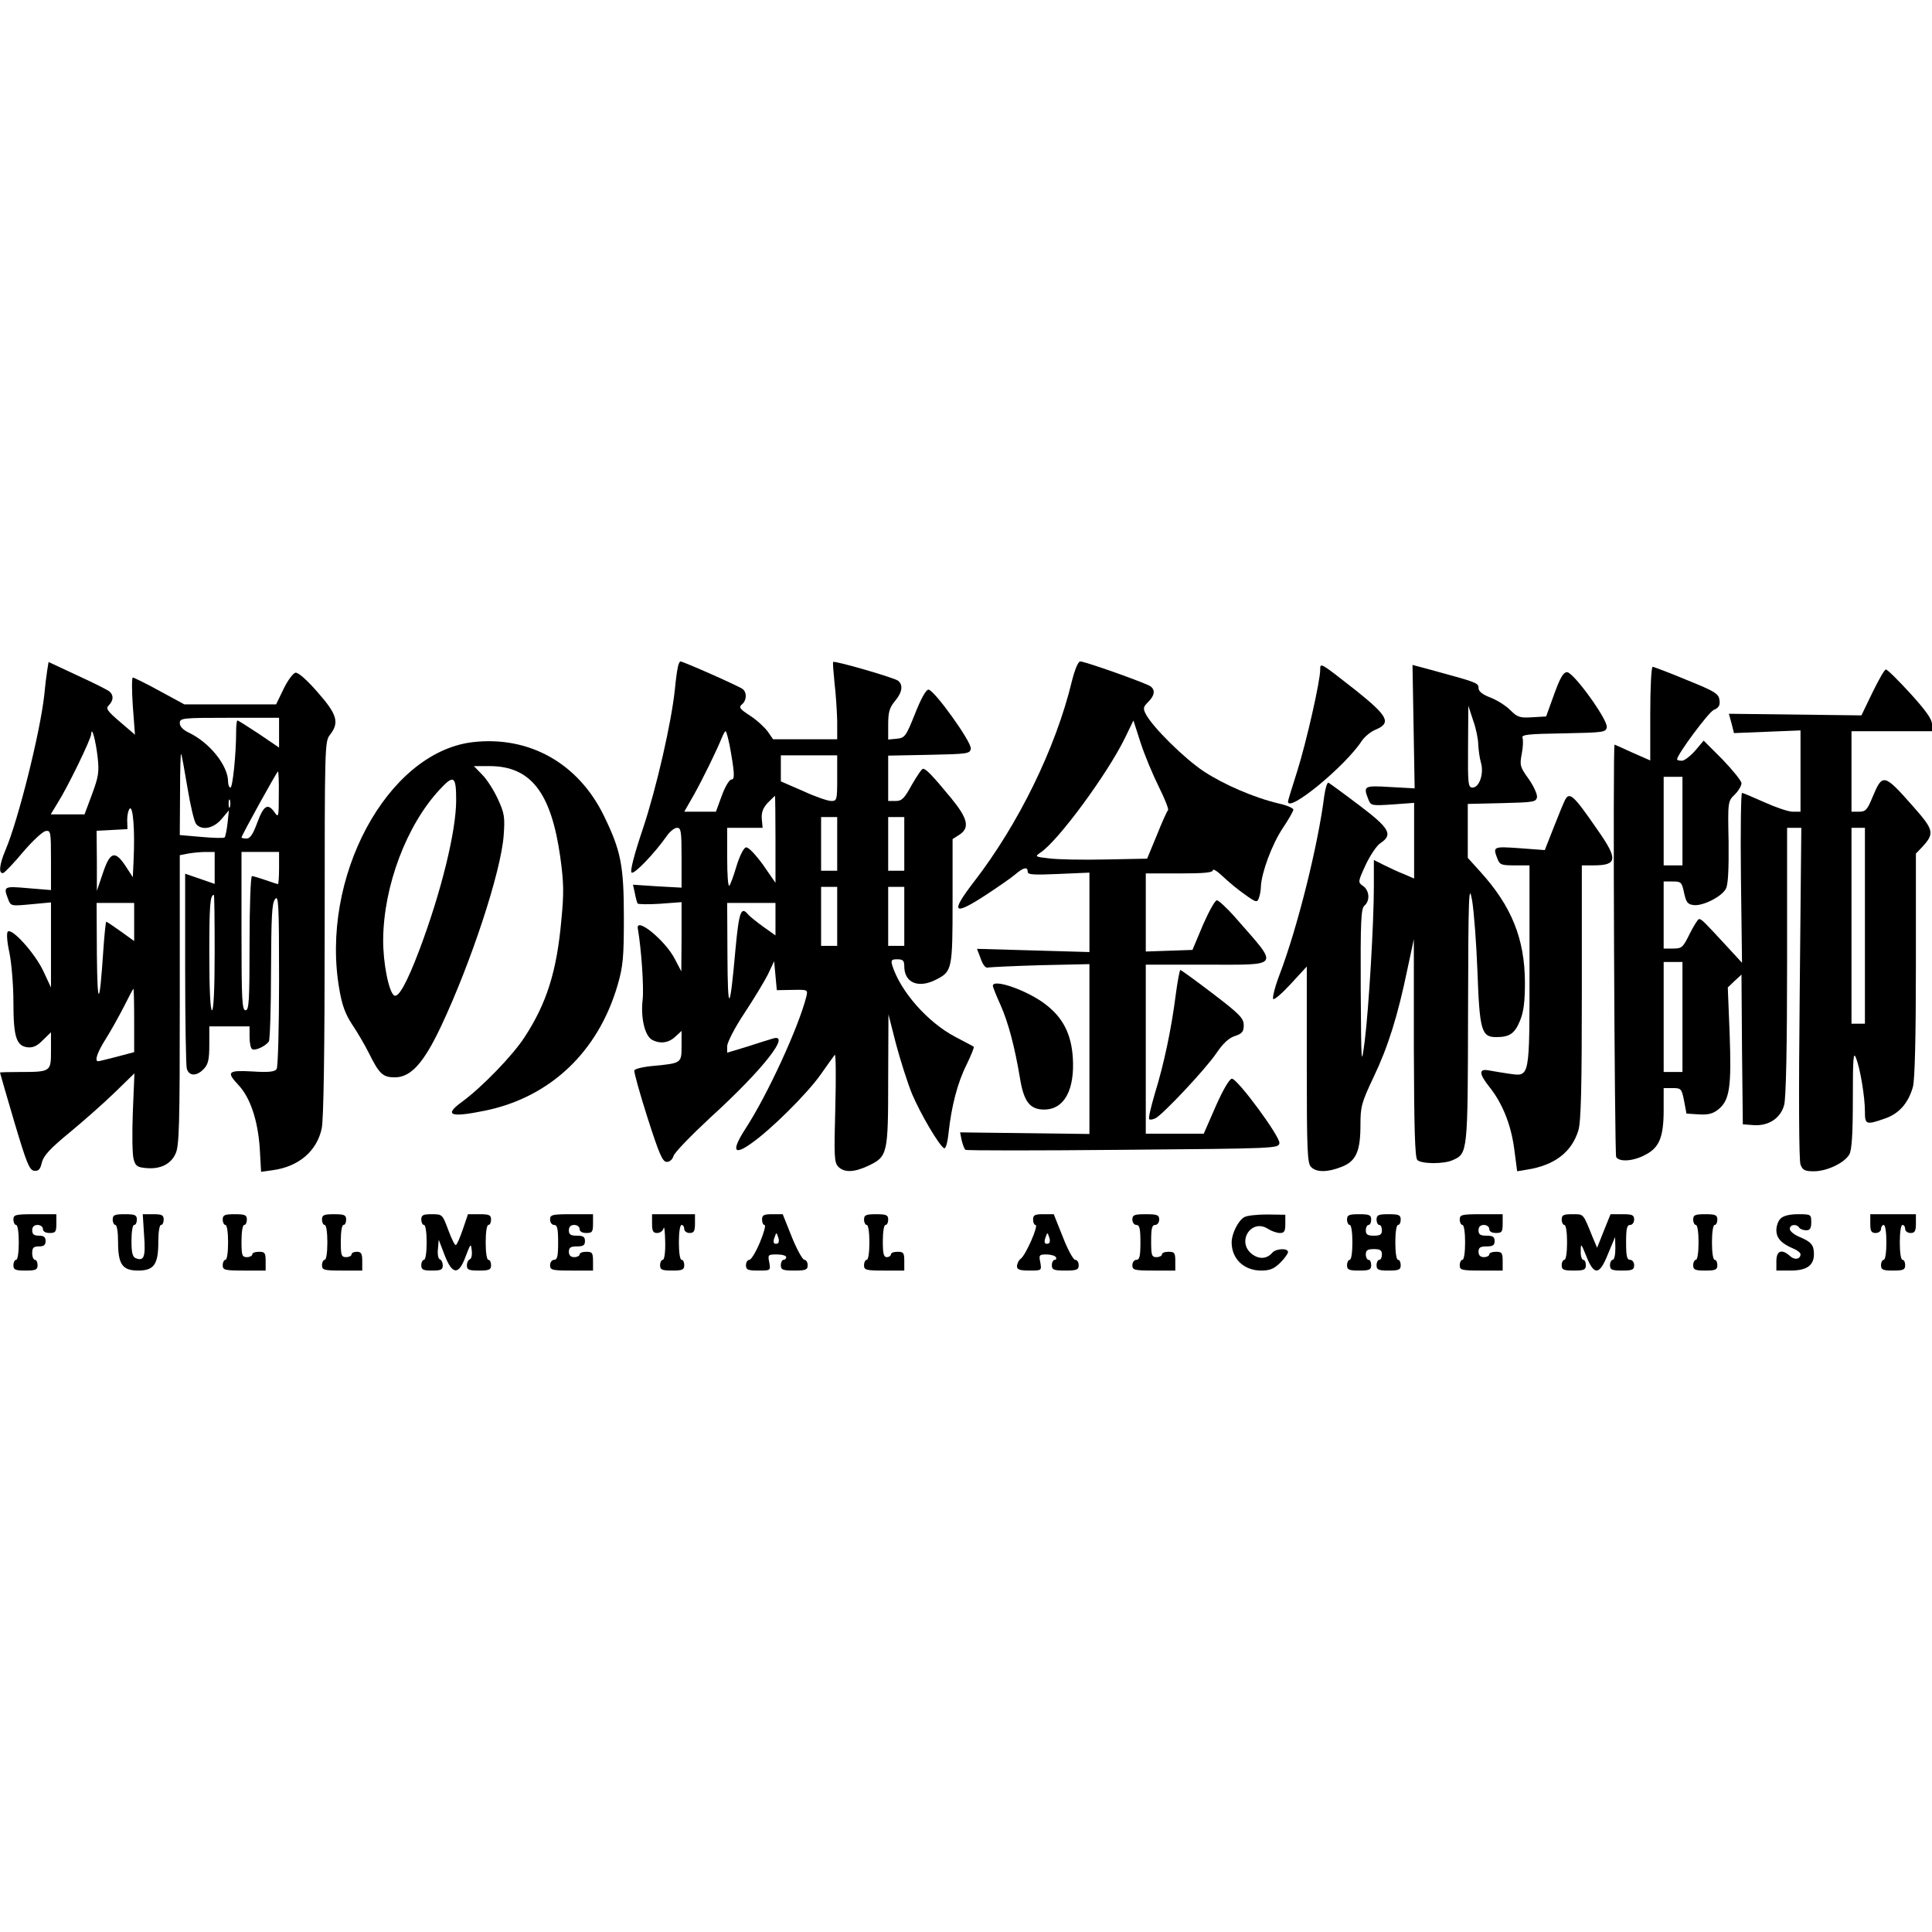
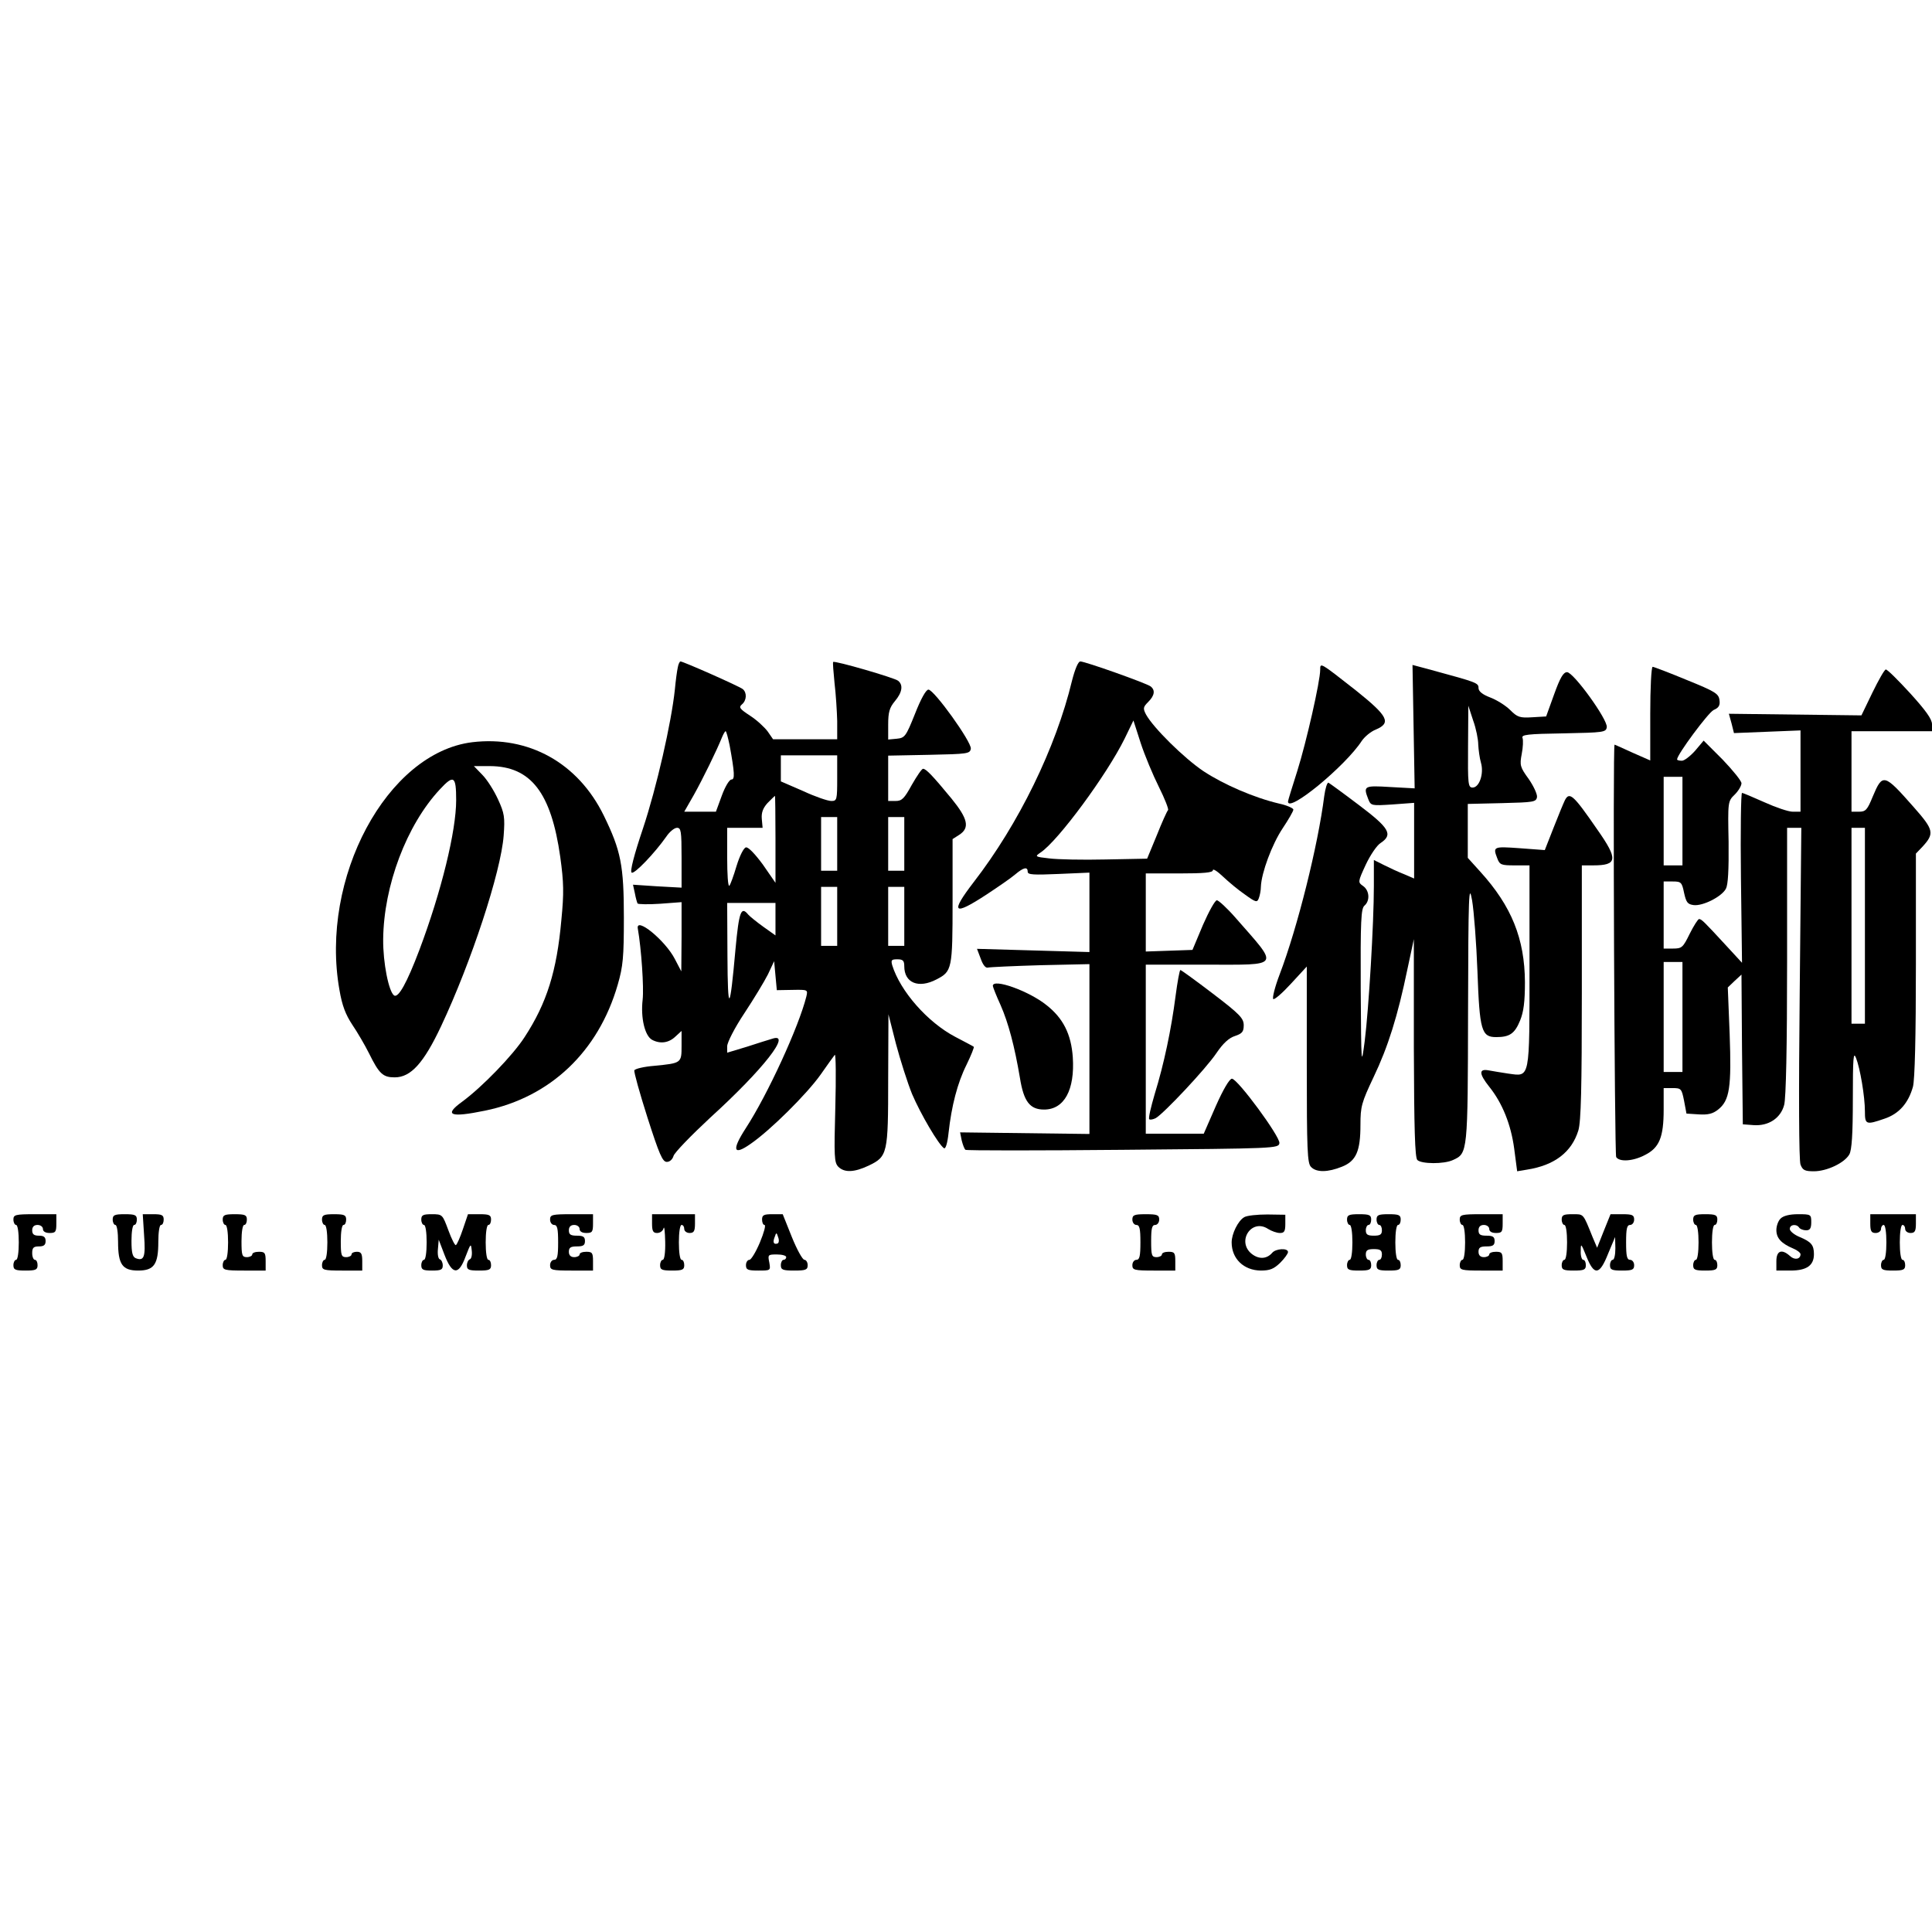
<svg xmlns="http://www.w3.org/2000/svg" version="1.0" width="100mm" height="100mm" viewBox="0 0 720 227" preserveAspectRatio="xMidYMid meet">
  <g transform="translate(0,227) scale(0.1,-0.1)" fill="#000000" stroke="none">
-     <path d="M176 2237 c-3 -18 -8 -59 -11 -92 -15 -138 -97 -467 -145 -579 -23 -54 -26 -90 -7 -84 6 3 40 38 74 79 35 41 72 75 83 77 19 3 20 -2 20 -108 l0 -112 -85 7 c-91 8 -93 7 -75 -40 10 -27 11 -27 85 -20 l75 7 0 -158 0 -159 -29 62 c-32 67 -117 161 -132 146 -5 -5 -3 -37 6 -78 8 -39 15 -122 15 -185 0 -130 11 -163 53 -168 20 -2 36 5 57 27 l30 29 0 -68 c0 -79 0 -80 -117 -80 -40 0 -73 -1 -73 -2 0 -2 24 -84 53 -183 46 -154 56 -180 74 -183 16 -2 23 4 29 31 7 26 31 52 104 112 52 43 128 110 168 149 l73 71 -6 -145 c-3 -80 -2 -158 3 -175 7 -26 14 -30 46 -33 53 -5 92 14 110 53 14 29 16 103 16 573 l0 540 31 6 c17 3 47 6 65 6 l34 0 0 -59 0 -60 -55 19 -55 19 0 -352 c0 -194 3 -362 6 -374 8 -29 37 -30 64 -1 16 17 20 35 20 90 l0 68 75 0 75 0 0 -39 c0 -22 4 -43 10 -46 11 -7 51 12 62 29 4 6 8 124 8 261 1 204 3 254 15 269 13 18 15 -17 15 -300 0 -175 -4 -325 -9 -333 -7 -10 -28 -13 -90 -9 -92 5 -99 -1 -52 -51 44 -47 72 -132 79 -235 l5 -88 43 6 c97 13 165 71 183 156 7 34 11 283 11 746 0 681 0 696 20 721 35 45 27 75 -46 158 -41 47 -73 75 -83 73 -9 -2 -29 -29 -44 -60 l-28 -58 -171 0 -171 0 -92 50 c-51 28 -96 50 -100 50 -4 0 -4 -48 0 -107 l8 -106 -56 48 c-48 41 -54 50 -41 62 17 18 18 37 2 51 -7 6 -61 33 -120 60 l-107 50 -5 -31z m864 -232 l0 -56 -75 51 c-41 27 -77 50 -80 50 -3 0 -5 -19 -5 -42 0 -83 -13 -208 -21 -208 -5 0 -9 10 -9 22 0 60 -69 146 -147 183 -21 10 -33 23 -33 35 0 19 8 20 185 20 l185 0 0 -55z m-676 -93 c6 -54 3 -72 -21 -137 l-28 -75 -63 0 -63 0 26 43 c37 58 125 239 125 257 2 31 17 -26 24 -88z m335 -115 c11 -66 25 -125 32 -133 21 -25 65 -17 95 19 l27 32 -5 -48 c-3 -26 -8 -50 -11 -53 -3 -3 -42 -2 -86 2 l-81 7 1 156 c0 86 2 152 4 146 3 -5 13 -63 24 -128z m340 -24 c0 -83 -1 -87 -16 -65 -25 35 -40 26 -64 -38 -16 -44 -27 -60 -40 -60 -11 0 -19 2 -19 4 0 7 132 246 136 246 2 0 4 -39 3 -87z m-182 -45 c-3 -7 -5 -2 -5 12 0 14 2 19 5 13 2 -7 2 -19 0 -25z m-359 -195 l-3 -67 -28 43 c-39 58 -57 52 -84 -29 l-22 -65 0 112 -1 112 58 3 57 3 -1 35 c0 19 5 38 10 42 12 8 19 -81 14 -189z m542 -33 c0 -33 -2 -60 -4 -60 -2 0 -23 7 -46 15 -23 8 -46 15 -51 15 -5 0 -9 -112 -9 -250 0 -216 -2 -250 -15 -250 -13 0 -15 39 -15 295 l0 295 70 0 70 0 0 -60z m-240 -315 c0 -137 -4 -215 -10 -215 -6 0 -10 76 -10 208 0 184 3 222 17 222 2 0 3 -97 3 -215z m-300 114 l0 -71 -50 36 c-28 20 -52 36 -54 36 -2 0 -7 -48 -11 -107 -14 -211 -22 -216 -24 -15 l-1 192 70 0 70 0 0 -71z m0 -367 l0 -118 -64 -17 c-35 -9 -67 -17 -70 -17 -15 0 -3 34 28 83 19 30 49 84 68 121 18 36 34 66 35 66 2 0 3 -53 3 -118z" />
    <path d="M2526 2248 c-3 -13 -8 -50 -11 -83 -13 -123 -68 -365 -119 -518 -33 -98 -49 -160 -42 -164 10 -7 87 74 129 134 12 18 30 33 40 33 15 0 17 -12 17 -111 l0 -112 -91 5 -90 6 7 -32 c3 -17 8 -34 10 -38 2 -3 40 -4 84 -1 l80 6 0 -129 -1 -129 -24 46 c-36 70 -147 160 -138 113 13 -74 23 -219 18 -264 -8 -68 8 -135 35 -150 30 -16 62 -12 87 12 l23 21 0 -55 c0 -65 0 -65 -102 -75 -38 -3 -72 -11 -74 -17 -2 -6 20 -85 49 -176 44 -137 56 -165 72 -165 11 0 21 9 25 22 3 12 65 76 137 143 198 180 306 319 231 294 -13 -4 -56 -17 -95 -30 l-73 -22 0 24 c0 14 28 69 64 123 35 53 75 119 88 145 l23 49 5 -54 5 -54 58 1 c58 1 58 1 52 -25 -28 -112 -144 -365 -226 -491 -53 -82 -46 -103 18 -58 73 50 210 186 261 258 25 36 49 69 53 74 4 4 5 -84 2 -196 -5 -184 -4 -205 11 -221 23 -23 60 -21 113 4 71 34 73 44 73 321 l1 243 28 -110 c16 -60 43 -145 60 -187 32 -75 99 -189 119 -202 6 -4 13 19 17 57 11 100 33 186 67 254 17 35 29 65 27 67 -2 2 -33 18 -69 37 -103 54 -205 170 -235 267 -5 19 -3 22 19 22 21 0 26 -5 26 -26 0 -62 53 -84 120 -49 58 30 60 38 60 291 l0 232 25 16 c40 26 32 60 -29 135 -70 85 -95 111 -106 111 -5 0 -23 -27 -42 -60 -28 -51 -37 -60 -60 -60 l-28 0 0 85 0 84 153 3 c143 3 152 4 155 23 3 25 -137 220 -158 220 -9 0 -28 -34 -50 -90 -34 -85 -38 -90 -68 -93 l-32 -3 0 56 c0 46 5 63 25 87 27 32 32 60 12 76 -13 11 -237 76 -242 70 -2 -2 1 -37 5 -78 5 -41 9 -105 10 -142 l0 -68 -119 0 -120 0 -20 29 c-12 16 -41 43 -66 59 -38 25 -43 31 -30 42 18 15 19 44 3 57 -14 11 -222 103 -232 103 -3 0 -8 -10 -10 -22z m193 -290 c19 -104 20 -128 7 -128 -8 0 -24 -27 -36 -60 l-22 -60 -59 0 -59 0 36 63 c33 59 85 165 105 215 5 12 11 22 13 22 3 0 9 -24 15 -52z m401 -123 c0 -81 -1 -85 -22 -85 -13 0 -60 16 -105 37 l-83 36 0 49 0 48 105 0 105 0 0 -85z m-230 -227 l0 -163 -47 68 c-28 38 -54 66 -63 64 -8 -1 -23 -30 -35 -69 -11 -37 -23 -70 -27 -74 -5 -4 -8 43 -8 104 l0 112 66 0 66 0 -3 33 c-2 23 4 40 21 59 14 14 26 26 28 27 1 1 2 -72 2 -161z m230 -18 l0 -100 -30 0 -30 0 0 100 0 100 30 0 30 0 0 -100z m250 0 l0 -100 -30 0 -30 0 0 100 0 100 30 0 30 0 0 -100z m-250 -270 l0 -110 -30 0 -30 0 0 110 0 110 30 0 30 0 0 -110z m250 0 l0 -110 -30 0 -30 0 0 110 0 110 30 0 30 0 0 -110z m-480 -11 l0 -60 -45 32 c-25 18 -51 39 -57 46 -26 32 -34 11 -47 -129 -21 -237 -29 -243 -30 -25 l-1 197 90 0 90 0 0 -61z" />
    <path d="M3995 2198 c-60 -250 -199 -534 -366 -750 -89 -116 -77 -128 47 -47 44 29 92 62 107 75 32 27 47 30 47 10 0 -11 22 -12 115 -8 l115 5 0 -148 0 -148 -209 6 -210 6 14 -37 c8 -23 18 -35 26 -33 8 2 96 6 197 9 l182 4 0 -316 0 -317 -241 3 -241 3 6 -30 c4 -16 10 -32 14 -35 4 -3 268 -3 587 0 571 5 580 5 583 25 3 24 -156 240 -177 240 -9 0 -33 -41 -60 -102 l-45 -103 -108 0 -108 0 0 315 0 315 225 0 c281 0 273 -12 111 173 -32 37 -65 67 -71 67 -7 0 -30 -42 -52 -92 l-39 -93 -87 -3 -87 -3 0 146 0 145 125 0 c91 0 125 3 125 12 0 7 17 -4 38 -24 20 -19 57 -50 82 -67 40 -29 45 -30 51 -14 4 10 8 30 8 44 2 51 41 157 81 217 22 33 40 64 40 70 0 5 -24 16 -52 22 -94 22 -207 71 -283 121 -73 49 -187 162 -214 211 -12 23 -11 28 8 47 24 24 27 44 9 58 -16 12 -244 93 -262 93 -8 0 -20 -29 -31 -72z m324 -396 c22 -44 37 -83 34 -86 -4 -4 -23 -46 -42 -94 l-36 -87 -155 -3 c-85 -2 -180 0 -210 4 -54 6 -54 7 -32 22 65 43 247 290 313 424 l33 68 27 -84 c15 -46 46 -120 68 -164z" />
    <path d="M4920 2239 c0 -43 -52 -271 -85 -376 -19 -60 -35 -111 -35 -115 -1 -45 214 132 275 226 11 16 34 35 52 42 59 25 46 50 -74 146 -134 105 -133 105 -133 77z" />
    <path d="M5268 2027 l4 -230 -91 5 c-98 6 -101 4 -82 -45 10 -25 12 -25 90 -20 l81 6 0 -141 0 -141 -37 16 c-21 8 -55 24 -75 34 l-38 19 0 -97 c0 -139 -19 -457 -34 -577 -13 -99 -13 -96 -15 195 -1 253 1 298 14 309 21 18 19 56 -5 73 -20 14 -20 15 10 80 17 36 42 73 56 81 46 31 32 55 -82 141 -58 44 -109 81 -113 83 -5 2 -12 -21 -16 -50 -23 -182 -99 -488 -166 -664 -18 -47 -28 -88 -24 -92 4 -4 34 22 66 57 l59 64 0 -366 c0 -319 2 -368 16 -381 20 -21 63 -20 115 1 53 21 69 58 69 156 0 68 4 83 49 178 54 113 90 228 126 402 l24 112 0 -406 c1 -301 4 -408 13 -417 15 -15 99 -16 133 0 55 25 55 26 56 555 1 437 3 480 15 413 7 -41 16 -160 20 -265 8 -221 15 -245 70 -245 50 0 69 13 89 62 13 32 18 69 18 143 -1 162 -50 283 -166 411 l-47 52 0 101 0 100 128 3 c118 3 127 4 130 23 1 11 -13 41 -31 67 -32 44 -34 51 -26 93 5 25 6 52 3 60 -5 12 18 15 153 17 150 3 158 4 161 23 4 28 -124 205 -148 205 -14 0 -26 -21 -48 -82 l-30 -83 -51 -3 c-47 -3 -56 0 -83 27 -17 17 -51 38 -75 47 -29 11 -43 23 -43 35 0 19 -6 21 -175 67 l-71 19 4 -230z m241 -67 c1 -19 5 -50 10 -67 12 -41 -6 -93 -31 -93 -17 0 -18 13 -17 153 l1 152 18 -55 c11 -30 19 -71 19 -90z" />
    <path d="M6150 2075 l0 -174 -66 29 c-36 17 -67 30 -67 30 -7 0 0 -1528 6 -1537 12 -19 63 -16 108 8 53 27 69 66 69 169 l0 80 33 0 c32 0 34 -2 43 -47 l9 -48 46 -3 c34 -2 52 2 72 18 43 34 50 83 43 280 l-7 175 25 24 26 24 2 -279 3 -279 40 -3 c56 -4 101 26 114 75 7 24 11 217 11 536 l0 497 27 0 26 0 -6 -615 c-4 -380 -3 -625 3 -640 8 -21 16 -25 50 -25 48 0 114 31 132 63 9 16 13 74 13 206 0 155 2 179 12 153 15 -38 33 -143 33 -199 0 -49 4 -51 73 -27 54 18 89 58 106 119 7 26 11 186 11 454 l0 415 24 25 c46 50 43 63 -32 148 -111 126 -116 127 -153 39 -20 -49 -26 -56 -51 -56 l-28 0 0 150 0 150 150 0 150 0 0 26 c0 19 -23 51 -81 115 -45 49 -85 89 -91 89 -5 0 -27 -39 -50 -86 l-41 -85 -247 3 -247 3 10 -36 9 -36 124 5 124 5 0 -152 0 -151 -29 0 c-16 0 -63 16 -105 35 -43 19 -80 35 -84 35 -4 0 -6 -142 -4 -316 l4 -317 -59 64 c-82 89 -92 99 -101 99 -4 0 -20 -25 -35 -55 -25 -51 -29 -55 -62 -55 l-35 0 0 125 0 125 34 0 c31 0 34 -3 42 -42 8 -36 13 -43 36 -46 34 -4 104 31 120 61 8 15 11 69 10 174 -3 150 -3 152 23 177 14 14 25 33 25 42 0 9 -32 48 -70 88 l-71 71 -32 -38 c-18 -20 -40 -37 -49 -37 -10 0 -18 2 -18 5 0 18 116 174 136 184 19 8 25 17 22 37 -3 24 -16 32 -122 75 -65 27 -123 49 -127 49 -5 0 -9 -79 -9 -175z m120 -400 l0 -165 -35 0 -35 0 0 165 0 165 35 0 35 0 0 -165z m680 -390 l0 -365 -25 0 -25 0 0 365 0 365 25 0 25 0 0 -365z m-680 -340 l0 -205 -35 0 -35 0 0 205 0 205 35 0 35 0 0 -205z" />
    <path d="M1760 1969 c-318 -39 -569 -507 -495 -923 10 -59 23 -92 48 -130 19 -28 47 -76 62 -106 38 -77 52 -90 96 -90 60 0 108 53 173 191 112 238 223 575 233 710 5 68 3 83 -21 135 -15 33 -41 74 -59 92 l-31 32 60 0 c152 -1 228 -98 262 -339 13 -95 14 -133 4 -235 -17 -190 -54 -309 -137 -436 -43 -67 -158 -186 -233 -241 -69 -50 -45 -60 86 -33 243 50 422 220 494 469 20 69 23 103 23 250 0 195 -11 250 -75 381 -96 196 -280 298 -490 273z m-60 -216 c0 -115 -55 -340 -137 -558 -47 -124 -78 -179 -94 -170 -20 13 -42 122 -41 210 2 199 87 425 211 558 52 56 61 51 61 -40z" />
    <path d="M5832 1753 c-5 -10 -24 -56 -42 -102 l-33 -84 -94 7 c-98 7 -100 6 -83 -38 9 -24 15 -26 65 -26 l55 0 0 -374 c0 -429 3 -413 -79 -402 -25 4 -58 9 -73 12 -37 7 -37 -12 2 -61 49 -61 81 -141 93 -231 l11 -84 36 6 c103 16 167 65 192 146 10 33 13 158 13 516 l0 472 42 0 c91 0 94 22 16 133 -89 129 -104 143 -121 110z" />
    <path d="M4381 1023 c-16 -124 -43 -253 -78 -366 -14 -48 -24 -90 -20 -93 3 -3 14 -1 24 4 30 17 187 184 226 242 25 37 47 57 69 64 27 9 33 16 33 40 0 26 -14 41 -115 118 -63 48 -118 88 -121 88 -3 0 -11 -44 -18 -97z" />
    <path d="M3700 1061 c0 -4 13 -37 29 -72 29 -66 52 -153 72 -271 14 -88 37 -118 90 -118 75 0 115 73 107 195 -6 86 -36 146 -99 195 -65 52 -199 100 -199 71z" />
    <path d="M50 190 c0 -11 5 -20 10 -20 6 0 10 -28 10 -65 0 -37 -4 -65 -10 -65 -5 0 -10 -9 -10 -20 0 -17 7 -20 45 -20 38 0 45 3 45 20 0 11 -4 20 -10 20 -5 0 -10 11 -10 25 0 20 5 25 25 25 18 0 25 5 25 20 0 15 -7 20 -25 20 -18 0 -25 5 -25 20 0 13 7 20 20 20 11 0 20 -7 20 -15 0 -9 9 -15 25 -15 22 0 25 4 25 35 l0 35 -80 0 c-73 0 -80 -2 -80 -20z" />
-     <path d="M420 190 c0 -11 5 -20 10 -20 6 0 10 -28 10 -63 0 -84 16 -107 75 -107 59 0 75 23 75 107 0 35 4 63 10 63 6 0 10 9 10 20 0 17 -7 20 -39 20 l-39 0 5 -79 c6 -80 0 -97 -31 -85 -12 5 -16 20 -16 65 0 33 4 59 10 59 6 0 10 9 10 20 0 17 -7 20 -45 20 -38 0 -45 -3 -45 -20z" />
+     <path d="M420 190 c0 -11 5 -20 10 -20 6 0 10 -28 10 -63 0 -84 16 -107 75 -107 59 0 75 23 75 107 0 35 4 63 10 63 6 0 10 9 10 20 0 17 -7 20 -39 20 l-39 0 5 -79 c6 -80 0 -97 -31 -85 -12 5 -16 20 -16 65 0 33 4 59 10 59 6 0 10 9 10 20 0 17 -7 20 -45 20 -38 0 -45 -3 -45 -20" />
    <path d="M830 190 c0 -11 5 -20 10 -20 6 0 10 -28 10 -65 0 -37 -4 -65 -10 -65 -5 0 -10 -9 -10 -20 0 -18 7 -20 80 -20 l80 0 0 35 c0 31 -3 35 -25 35 -14 0 -25 -4 -25 -10 0 -5 -9 -10 -20 -10 -18 0 -20 7 -20 60 0 33 4 60 10 60 6 0 10 9 10 20 0 17 -7 20 -45 20 -38 0 -45 -3 -45 -20z" />
    <path d="M1200 190 c0 -11 5 -20 10 -20 6 0 10 -28 10 -65 0 -37 -4 -65 -10 -65 -5 0 -10 -9 -10 -20 0 -18 7 -20 75 -20 l75 0 0 35 c0 28 -4 35 -20 35 -11 0 -20 -4 -20 -10 0 -5 -9 -10 -20 -10 -18 0 -20 7 -20 60 0 33 4 60 10 60 6 0 10 9 10 20 0 17 -7 20 -45 20 -38 0 -45 -3 -45 -20z" />
    <path d="M1570 190 c0 -11 5 -20 10 -20 6 0 10 -28 10 -65 0 -37 -4 -65 -10 -65 -5 0 -10 -9 -10 -20 0 -17 7 -20 40 -20 33 0 40 3 40 19 0 11 -5 21 -11 23 -6 2 -9 19 -7 38 l3 35 21 -55 c29 -76 53 -79 79 -8 19 49 20 51 23 23 2 -16 -1 -31 -7 -33 -6 -2 -11 -12 -11 -23 0 -16 7 -19 45 -19 38 0 45 3 45 20 0 11 -4 20 -10 20 -6 0 -10 28 -10 65 0 37 4 65 10 65 6 0 10 9 10 20 0 17 -7 20 -43 20 l-43 0 -19 -56 c-10 -30 -22 -57 -26 -59 -3 -3 -16 22 -28 55 -22 59 -22 60 -62 60 -32 0 -39 -3 -39 -20z" />
    <path d="M2050 190 c0 -11 7 -20 15 -20 12 0 15 -14 15 -65 0 -51 -3 -65 -15 -65 -8 0 -15 -9 -15 -20 0 -18 7 -20 80 -20 l80 0 0 35 c0 31 -3 35 -25 35 -14 0 -25 -4 -25 -10 0 -5 -9 -10 -20 -10 -13 0 -20 7 -20 20 0 16 7 20 30 20 23 0 30 4 30 20 0 16 -7 20 -30 20 -23 0 -30 4 -30 20 0 13 7 20 20 20 11 0 20 -7 20 -15 0 -9 9 -15 25 -15 22 0 25 4 25 35 l0 35 -80 0 c-73 0 -80 -2 -80 -20z" />
    <path d="M2430 175 c0 -28 4 -35 19 -35 11 0 22 8 24 18 3 9 5 -13 6 -50 1 -40 -3 -68 -9 -68 -5 0 -10 -9 -10 -20 0 -17 7 -20 45 -20 38 0 45 3 45 20 0 11 -4 20 -10 20 -6 0 -10 28 -10 65 0 37 4 65 10 65 6 0 10 -7 10 -15 0 -8 9 -15 20 -15 16 0 20 7 20 35 l0 35 -80 0 -80 0 0 -35z" />
    <path d="M2840 190 c0 -11 4 -20 9 -20 6 0 -2 -29 -17 -65 -15 -36 -33 -65 -39 -65 -7 0 -13 -9 -13 -20 0 -17 7 -20 46 -20 46 0 46 0 41 30 -6 29 -5 30 28 30 19 0 35 -4 35 -10 0 -5 -4 -10 -10 -10 -5 0 -10 -9 -10 -20 0 -17 7 -20 50 -20 43 0 50 3 50 20 0 11 -6 20 -12 20 -7 0 -28 38 -47 85 l-34 85 -39 0 c-31 0 -38 -3 -38 -20z m58 -89 c-15 -5 -19 4 -11 24 6 18 7 18 13 -1 4 -10 3 -21 -2 -23z" />
-     <path d="M3220 190 c0 -11 5 -20 10 -20 6 0 10 -28 10 -65 0 -37 -4 -65 -10 -65 -5 0 -10 -9 -10 -20 0 -18 7 -20 75 -20 l75 0 0 35 c0 31 -3 35 -25 35 -14 0 -25 -4 -25 -10 0 -5 -7 -10 -15 -10 -12 0 -15 13 -15 60 0 33 4 60 10 60 6 0 10 9 10 20 0 17 -7 20 -45 20 -38 0 -45 -3 -45 -20z" />
-     <path d="M3850 190 c0 -11 4 -20 9 -20 13 0 -36 -112 -55 -126 -8 -6 -14 -19 -14 -28 0 -12 10 -16 46 -16 46 0 46 0 41 30 -6 28 -4 30 23 30 16 0 32 -5 35 -10 3 -6 1 -10 -4 -10 -6 0 -11 -9 -11 -20 0 -17 7 -20 50 -20 43 0 50 3 50 20 0 11 -6 20 -13 20 -7 0 -28 38 -46 85 l-34 85 -39 0 c-31 0 -38 -3 -38 -20z m58 -89 c-15 -5 -19 4 -11 24 6 18 7 18 13 -1 4 -10 3 -21 -2 -23z" />
    <path d="M4220 190 c0 -11 7 -20 15 -20 12 0 15 -14 15 -65 0 -51 -3 -65 -15 -65 -8 0 -15 -9 -15 -20 0 -18 7 -20 80 -20 l80 0 0 35 c0 31 -3 35 -25 35 -14 0 -25 -4 -25 -10 0 -5 -9 -10 -20 -10 -18 0 -20 7 -20 60 0 47 3 60 15 60 8 0 15 9 15 20 0 17 -7 20 -50 20 -43 0 -50 -3 -50 -20z" />
    <path d="M4637 199 c-23 -13 -47 -62 -47 -94 0 -61 45 -104 108 -105 35 0 49 6 73 29 16 16 29 34 29 40 0 16 -46 13 -59 -3 -20 -23 -49 -25 -76 -4 -58 46 -1 134 61 93 13 -8 32 -15 44 -15 16 0 20 6 20 34 l0 34 -67 1 c-38 0 -76 -4 -86 -10z" />
    <path d="M5020 190 c0 -11 5 -20 10 -20 6 0 10 -28 10 -65 0 -37 -4 -65 -10 -65 -5 0 -10 -9 -10 -20 0 -17 7 -20 45 -20 38 0 45 3 45 20 0 11 -4 20 -10 20 -5 0 -10 9 -10 20 0 16 7 20 30 20 23 0 30 -4 30 -20 0 -11 -4 -20 -10 -20 -5 0 -10 -9 -10 -20 0 -17 7 -20 45 -20 38 0 45 3 45 20 0 11 -4 20 -10 20 -6 0 -10 28 -10 65 0 37 4 65 10 65 6 0 10 9 10 20 0 17 -7 20 -45 20 -38 0 -45 -3 -45 -20 0 -11 5 -20 10 -20 6 0 10 -9 10 -20 0 -16 -7 -20 -30 -20 -23 0 -30 4 -30 20 0 11 5 20 10 20 6 0 10 9 10 20 0 17 -7 20 -45 20 -38 0 -45 -3 -45 -20z" />
    <path d="M5440 190 c0 -11 5 -20 10 -20 6 0 10 -28 10 -65 0 -37 -4 -65 -10 -65 -5 0 -10 -9 -10 -20 0 -18 7 -20 80 -20 l80 0 0 35 c0 31 -3 35 -25 35 -14 0 -25 -4 -25 -10 0 -5 -9 -10 -20 -10 -13 0 -20 7 -20 20 0 16 7 20 30 20 23 0 30 4 30 20 0 16 -7 20 -30 20 -23 0 -30 4 -30 20 0 13 7 20 20 20 11 0 20 -7 20 -15 0 -9 9 -15 25 -15 22 0 25 4 25 35 l0 35 -80 0 c-73 0 -80 -2 -80 -20z" />
    <path d="M5820 190 c0 -11 5 -20 10 -20 6 0 10 -28 10 -65 0 -37 -4 -65 -10 -65 -5 0 -10 -9 -10 -20 0 -17 7 -20 45 -20 38 0 45 3 45 20 0 11 -4 20 -10 20 -5 0 -10 15 -9 33 0 30 1 29 21 -20 29 -73 49 -71 81 10 l26 62 1 -42 c0 -24 -4 -43 -10 -43 -5 0 -10 -9 -10 -20 0 -17 7 -20 45 -20 38 0 45 3 45 20 0 11 -7 20 -15 20 -12 0 -15 14 -15 65 0 51 3 65 15 65 8 0 15 9 15 20 0 17 -7 20 -44 20 l-44 0 -25 -62 -25 -63 -17 40 c-36 89 -32 85 -75 85 -33 0 -40 -3 -40 -20z" />
    <path d="M6310 190 c0 -11 5 -20 10 -20 6 0 10 -28 10 -65 0 -37 -4 -65 -10 -65 -5 0 -10 -9 -10 -20 0 -17 7 -20 45 -20 38 0 45 3 45 20 0 11 -4 20 -10 20 -6 0 -10 28 -10 65 0 37 4 65 10 65 6 0 10 9 10 20 0 17 -7 20 -45 20 -38 0 -45 -3 -45 -20z" />
    <path d="M6636 194 c-9 -8 -16 -28 -16 -43 0 -30 18 -50 63 -69 15 -6 27 -16 27 -21 0 -19 -22 -23 -39 -7 -31 28 -51 20 -51 -19 l0 -35 53 0 c60 0 87 19 87 61 0 34 -10 46 -53 64 -20 8 -37 22 -37 30 0 17 25 20 35 5 3 -5 15 -10 26 -10 14 0 19 7 19 30 0 29 -1 30 -49 30 -32 0 -55 -6 -65 -16z" />
    <path d="M6970 175 c0 -28 4 -35 20 -35 11 0 20 7 20 15 0 8 5 15 10 15 6 0 10 -28 10 -65 0 -37 -4 -65 -10 -65 -5 0 -10 -9 -10 -20 0 -17 7 -20 45 -20 38 0 45 3 45 20 0 11 -4 20 -10 20 -6 0 -10 28 -10 65 0 37 4 65 10 65 6 0 10 -7 10 -15 0 -8 9 -15 20 -15 16 0 20 7 20 35 l0 35 -85 0 -85 0 0 -35z" />
  </g>
</svg>